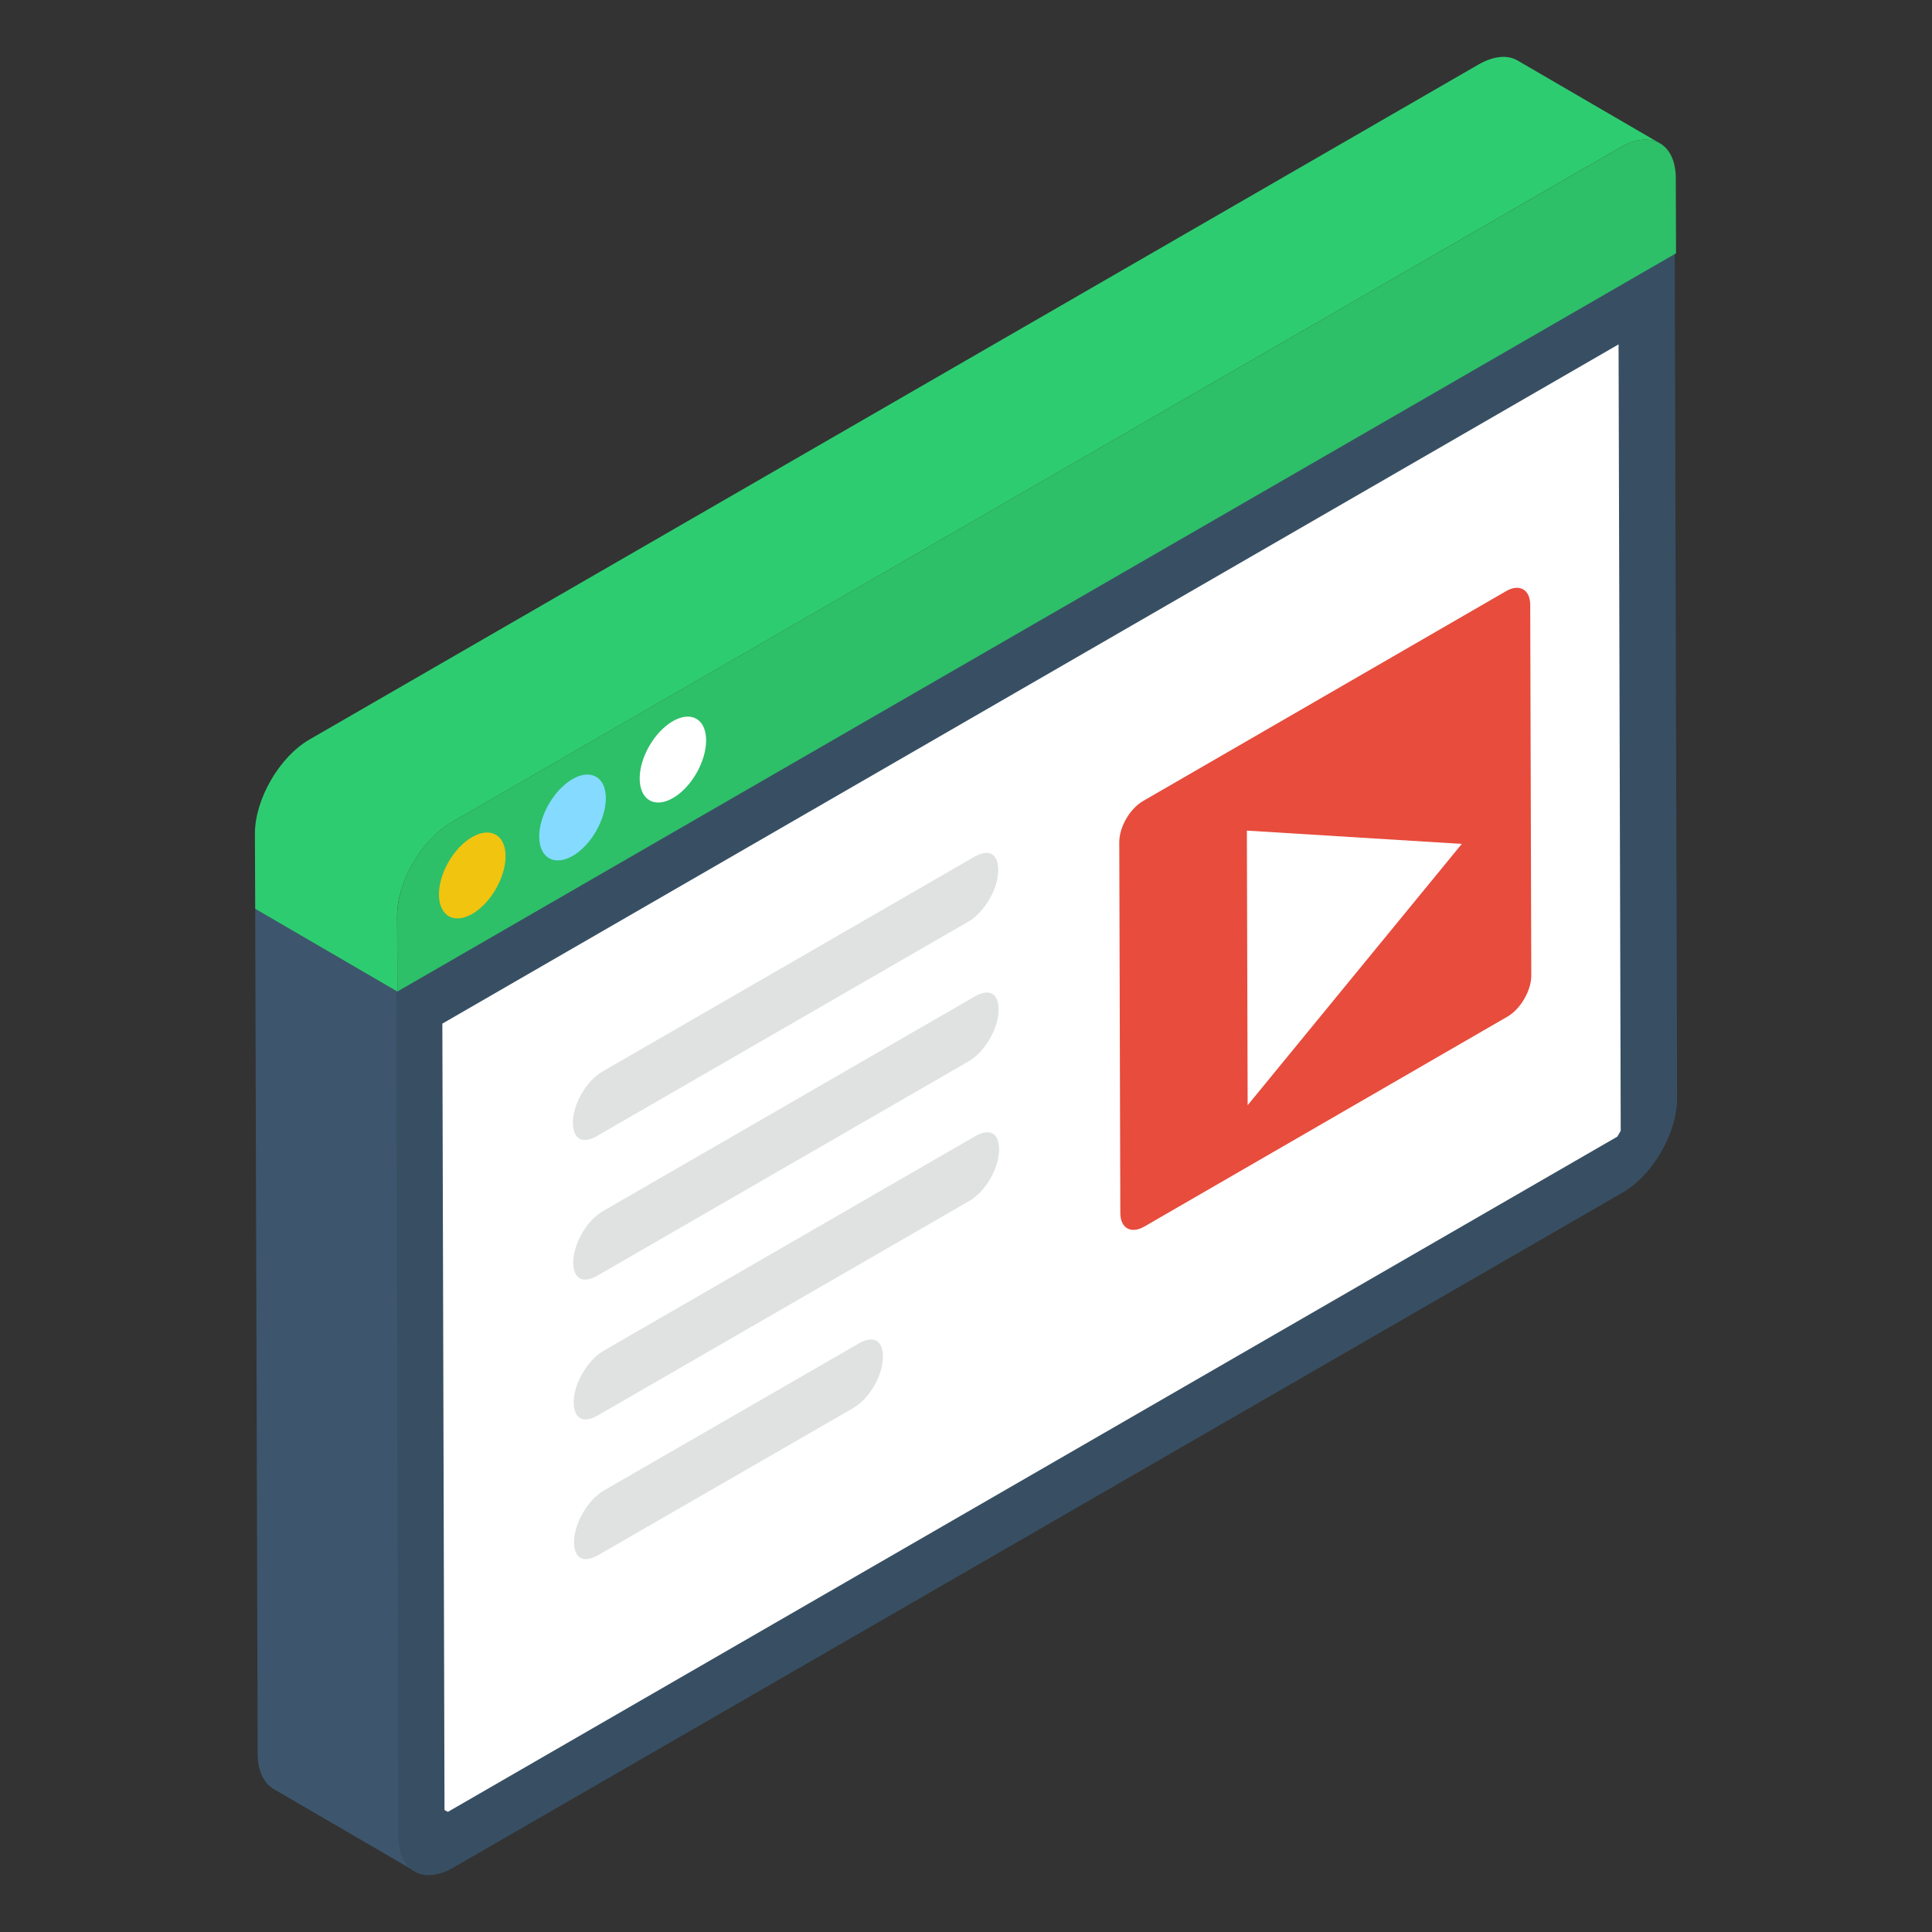
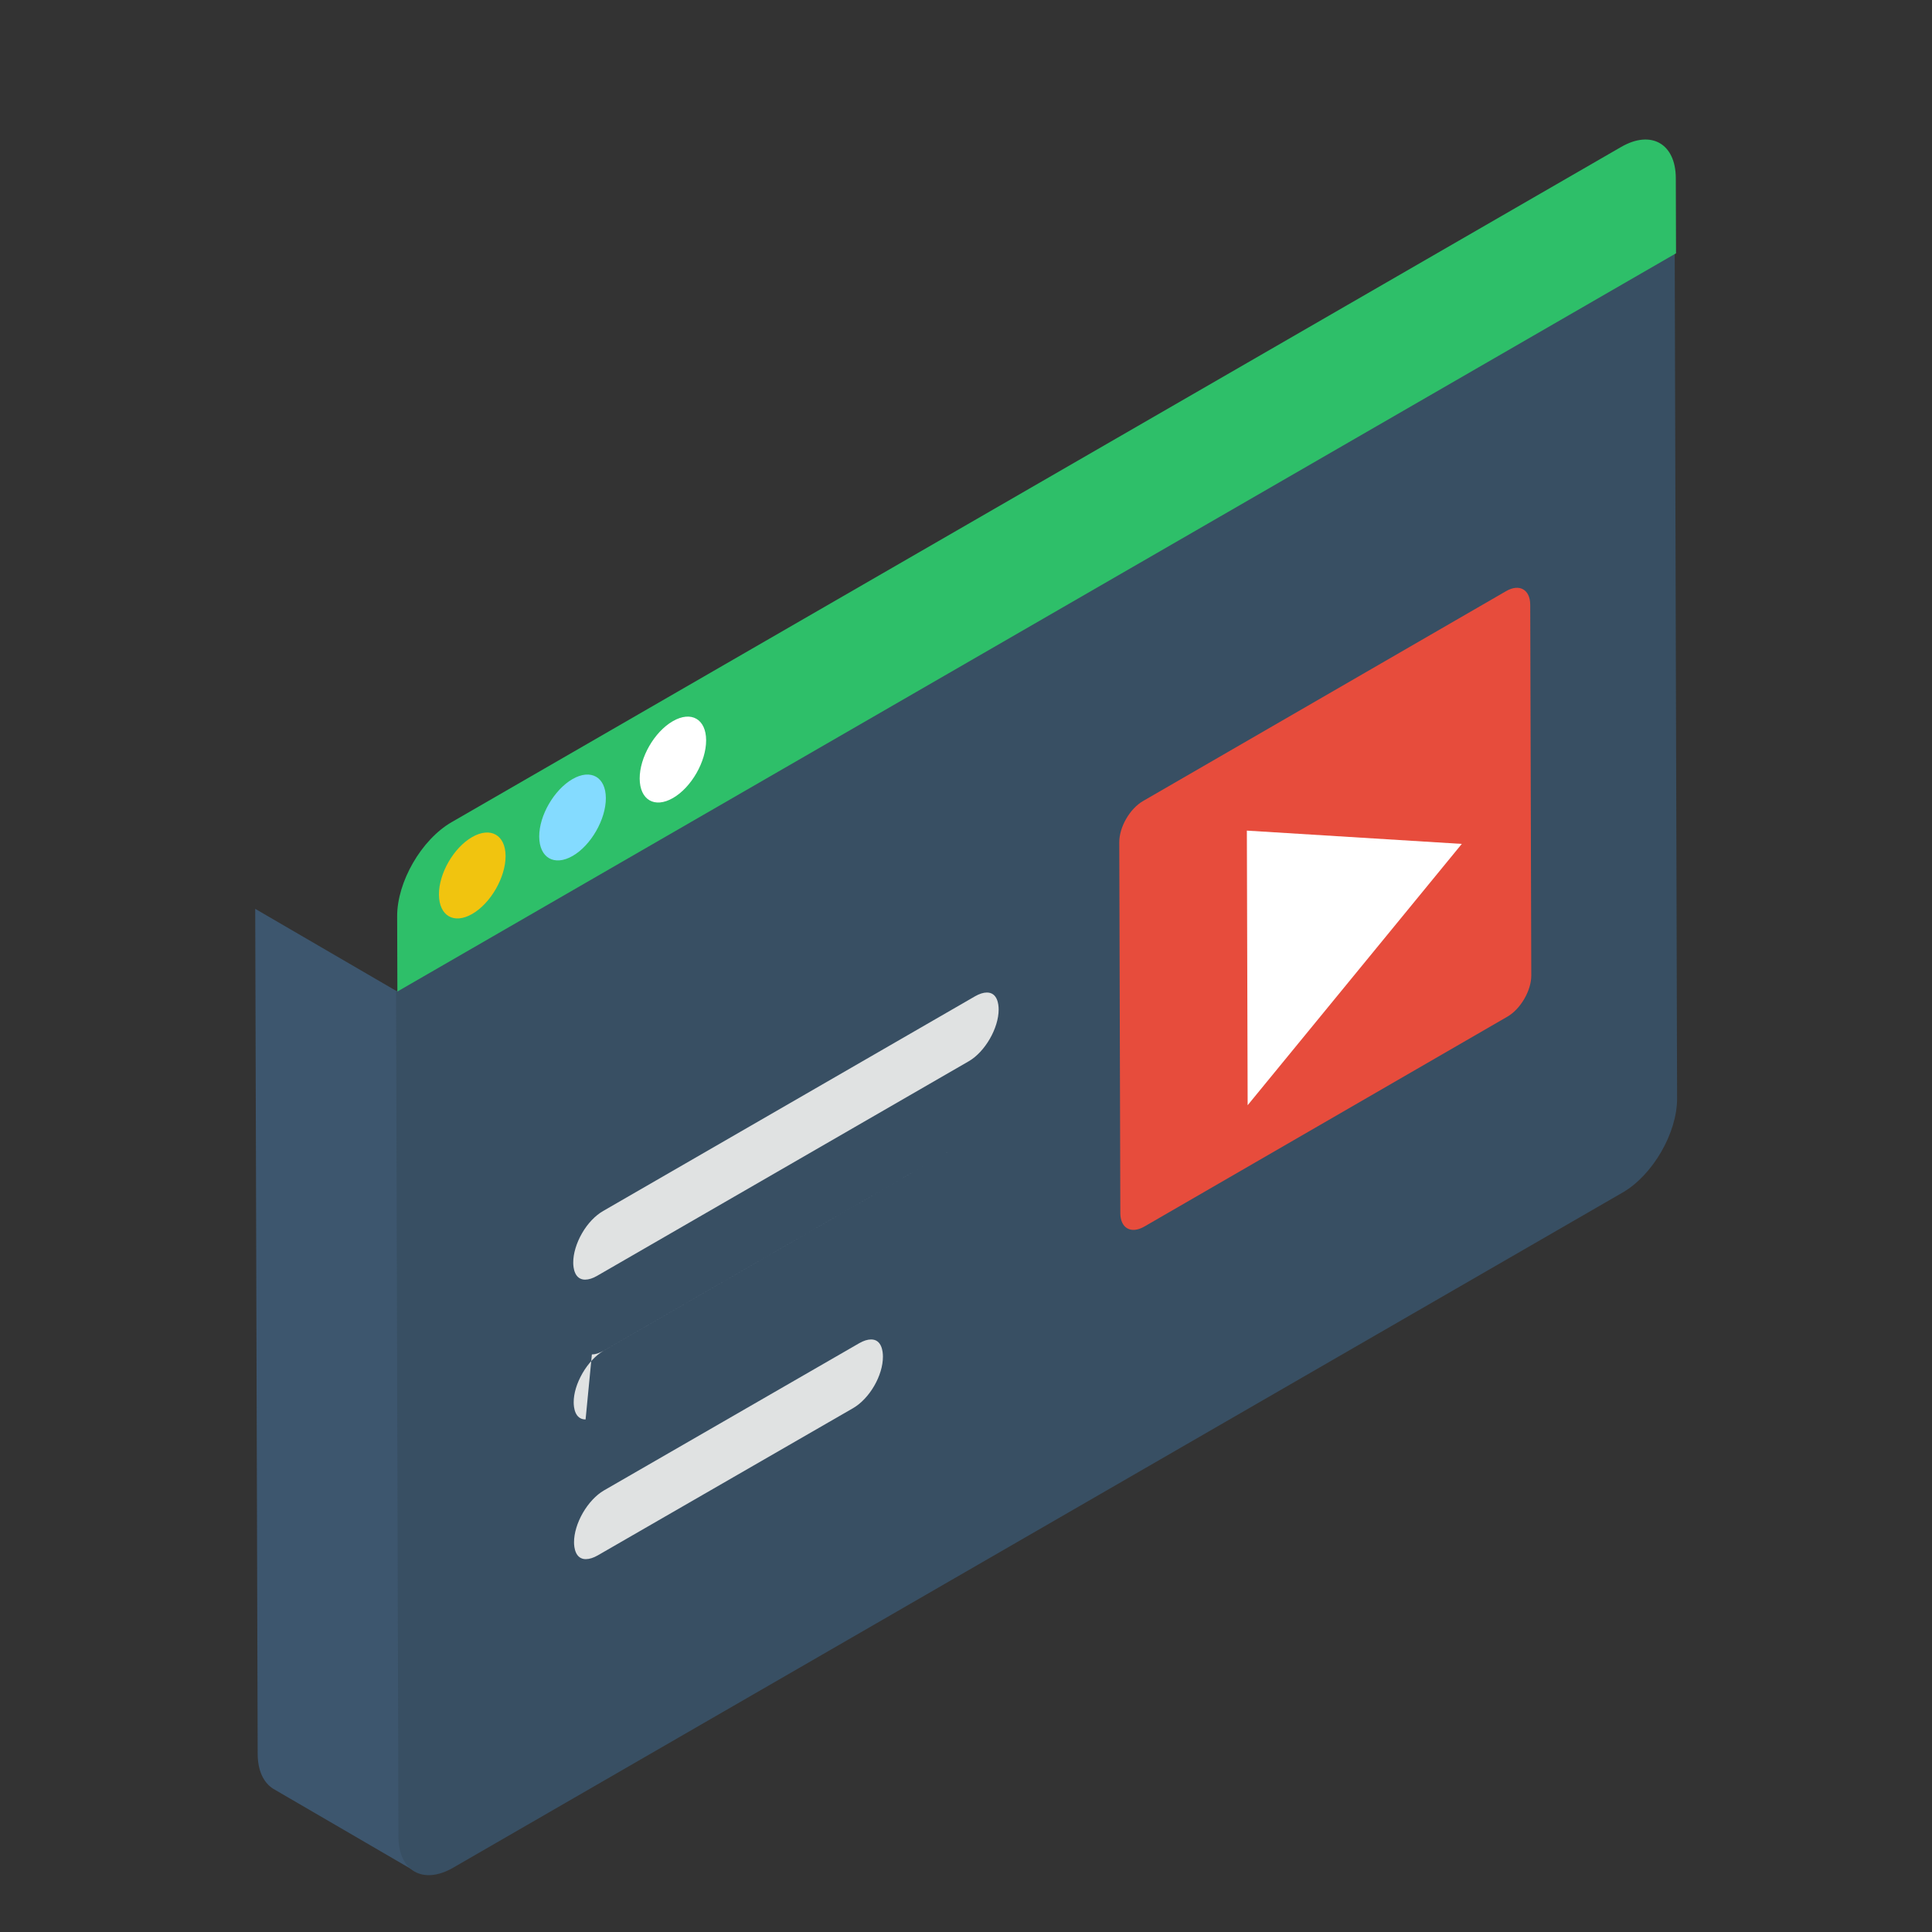
<svg xmlns="http://www.w3.org/2000/svg" id="Layer_1" enable-background="new 0 0 51 51" height="512" viewBox="0 0 51 51" width="512">
  <rect x="0" y="0" width="51" height="51" fill="#333333" stroke="none" />
  <g>
    <g>
      <g>
        <path d="m6.737 23.991.065 22.304c0 .455.163.772.415.927l3.753 2.184c-.252-.154-.415-.471-.415-.927l-.065-22.304z" fill="#3d566e" />
      </g>
      <g>
        <path d="m10.455 26.174.063 22.308c.003.912.653 1.277 1.442.822l30.873-17.824c.794-.458 1.441-1.572 1.438-2.485l-.063-22.308z" fill="#384f63" />
      </g>
      <g>
-         <path d="m11.677 27.021.057 20.759.089.049 30.871-17.825.089-.154-.057-20.759z" fill="#fff" />
-       </g>
+         </g>
      <g enable-background="new">
        <g>
          <g>
-             <path d="m6.729 22.008.008 1.983 3.753 2.184-.008-1.991c0-.902.642-2.016 1.439-2.479l30.871-17.825c.398-.228.764-.252 1.024-.097l-3.753-2.184c-.26-.154-.618-.13-1.024.098l-30.871 17.825c-.797.463-1.439 1.577-1.439 2.487z" fill="#2ecc71" />
-           </g>
+             </g>
        </g>
        <g>
          <g>
            <path d="m11.922 21.703c-.799.461-1.441 1.578-1.438 2.485l.006 1.986 33.753-19.487-.006-1.986c-.003-.906-.648-1.28-1.442-.822z" fill="#2ebf69" />
          </g>
        </g>
      </g>
      <g>
        <path d="m15.113 20.566c-.488.282-.881.963-.879 1.517.002.561.397.792.885.51.483-.279.876-.966.874-1.526-.002-.555-.397-.78-.88-.501z" fill="#84dbff" />
      </g>
      <g>
        <path d="m12.461 22.098c-.488.282-.876.96-.874 1.514.002.561.392.795.88.513.488-.282.881-.969.879-1.529-.002-.555-.397-.78-.885-.498z" fill="#f1c40f" />
      </g>
      <g>
        <path d="m17.76 19.038c-.488.282-.876.96-.874 1.514.002.561.392.795.88.513.488-.282.876-.966.874-1.526-.002-.555-.392-.783-.88-.501z" fill="#fff" />
      </g>
    </g>
    <g>
      <path d="m39.76 15.603c.346-.2.633-.043.634.361l.028 9.788c.001.398-.284.885-.63 1.085l-9.584 5.541c-.352.203-.633.043-.634-.355l-.028-9.788c-.001-.404.278-.888.63-1.091z" fill="#e74c3c" />
    </g>
    <g>
      <path d="m32.914 21.926 5.674.351-5.653 6.898z" fill="#fff" />
    </g>
    <g fill="#e0e2e2">
      <path d="m15.45 33.78c-.286 0-.318-.315-.318-.451-.001-.235.084-.518.233-.776.148-.256.346-.464.557-.586l9.816-5.667c.113-.065.221-.1.313-.1.28 0 .311.313.311.447.002.493-.361 1.121-.79 1.368l-9.815 5.667c-.11.063-.216.097-.307.097z" />
-       <path d="m15.439 30.093c-.293 0-.317-.345-.317-.451-.001-.235.084-.518.233-.776.148-.256.345-.464.558-.586l9.814-5.667c.113-.065.221-.099.313-.099.281 0 .312.313.312.447.002.494-.361 1.12-.79 1.368l-9.816 5.667c-.11.063-.215.097-.307.097z" />
      <path d="m15.467 41.158c-.282 0-.314-.312-.314-.446-.001-.235.084-.518.233-.776.149-.258.352-.474.558-.593l6.738-3.886c.113-.065.22-.099.313-.099.281 0 .312.317.312.453.002.498-.353 1.11-.79 1.362l-6.739 3.886c-.112.064-.219.098-.311.098z" />
-       <path d="m15.458 37.47c-.282 0-.314-.316-.314-.452-.001-.235.082-.508.233-.77.149-.258.352-.474.557-.592l9.815-5.667c.113-.065.221-.1.314-.1.28 0 .311.313.311.447.001.502-.354 1.116-.79 1.368l-9.816 5.667c-.111.064-.218.098-.309.098z" />
+       <path d="m15.458 37.47c-.282 0-.314-.316-.314-.452-.001-.235.082-.508.233-.77.149-.258.352-.474.557-.592l9.815-5.667l-9.816 5.667c-.111.064-.218.098-.309.098z" />
    </g>
  </g>
</svg>